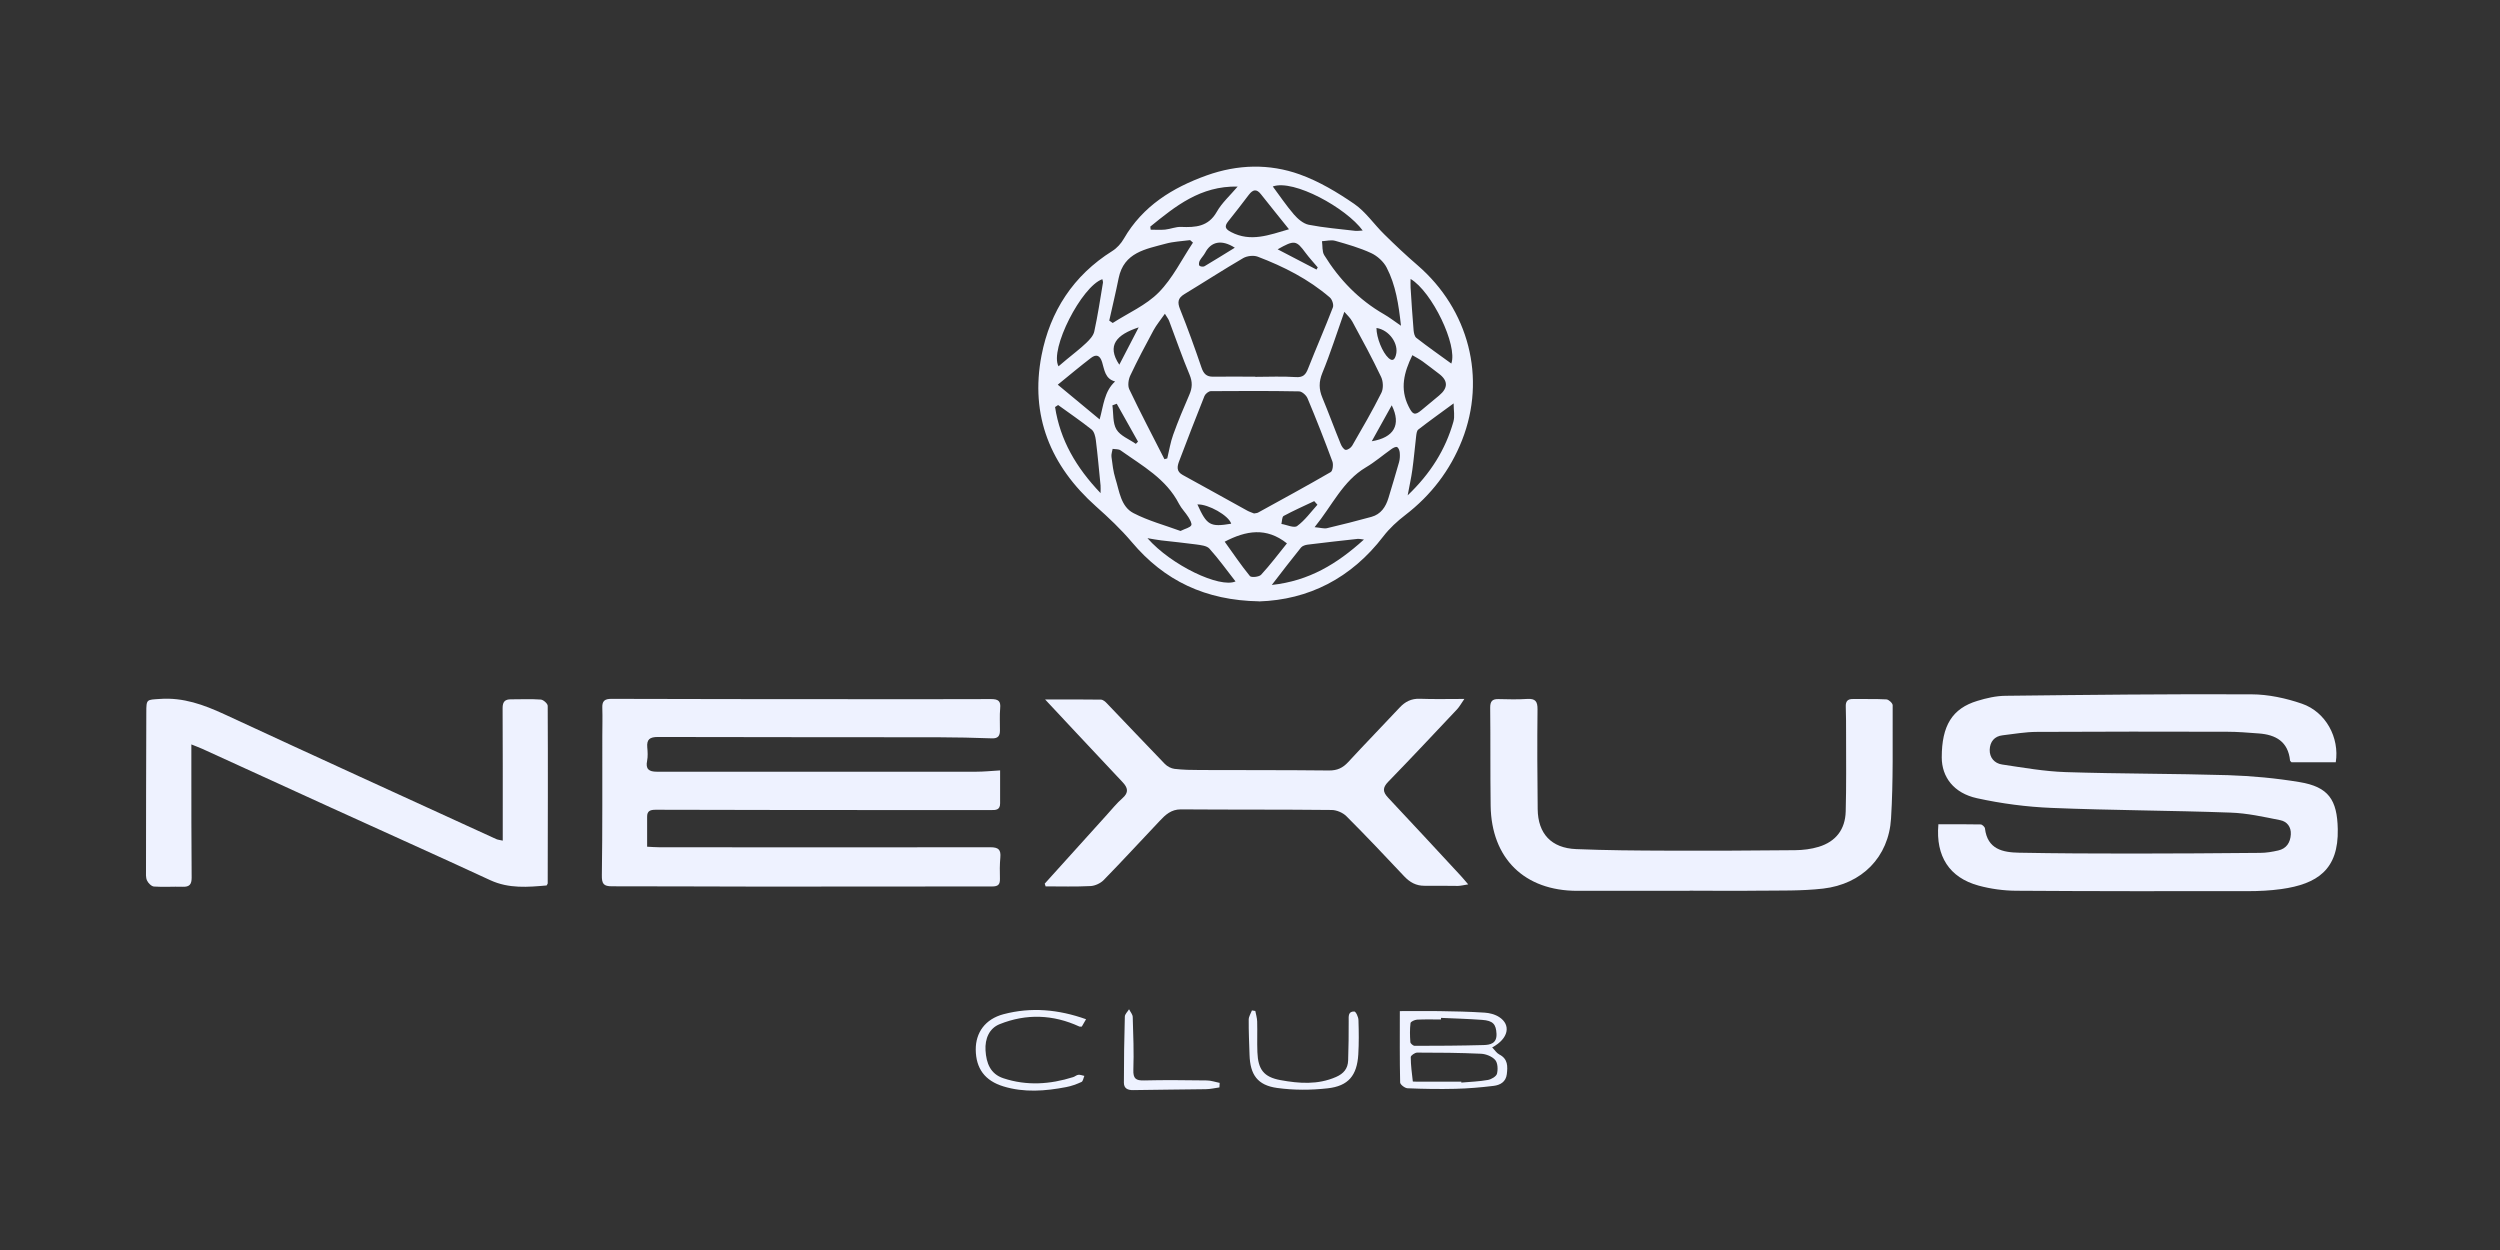
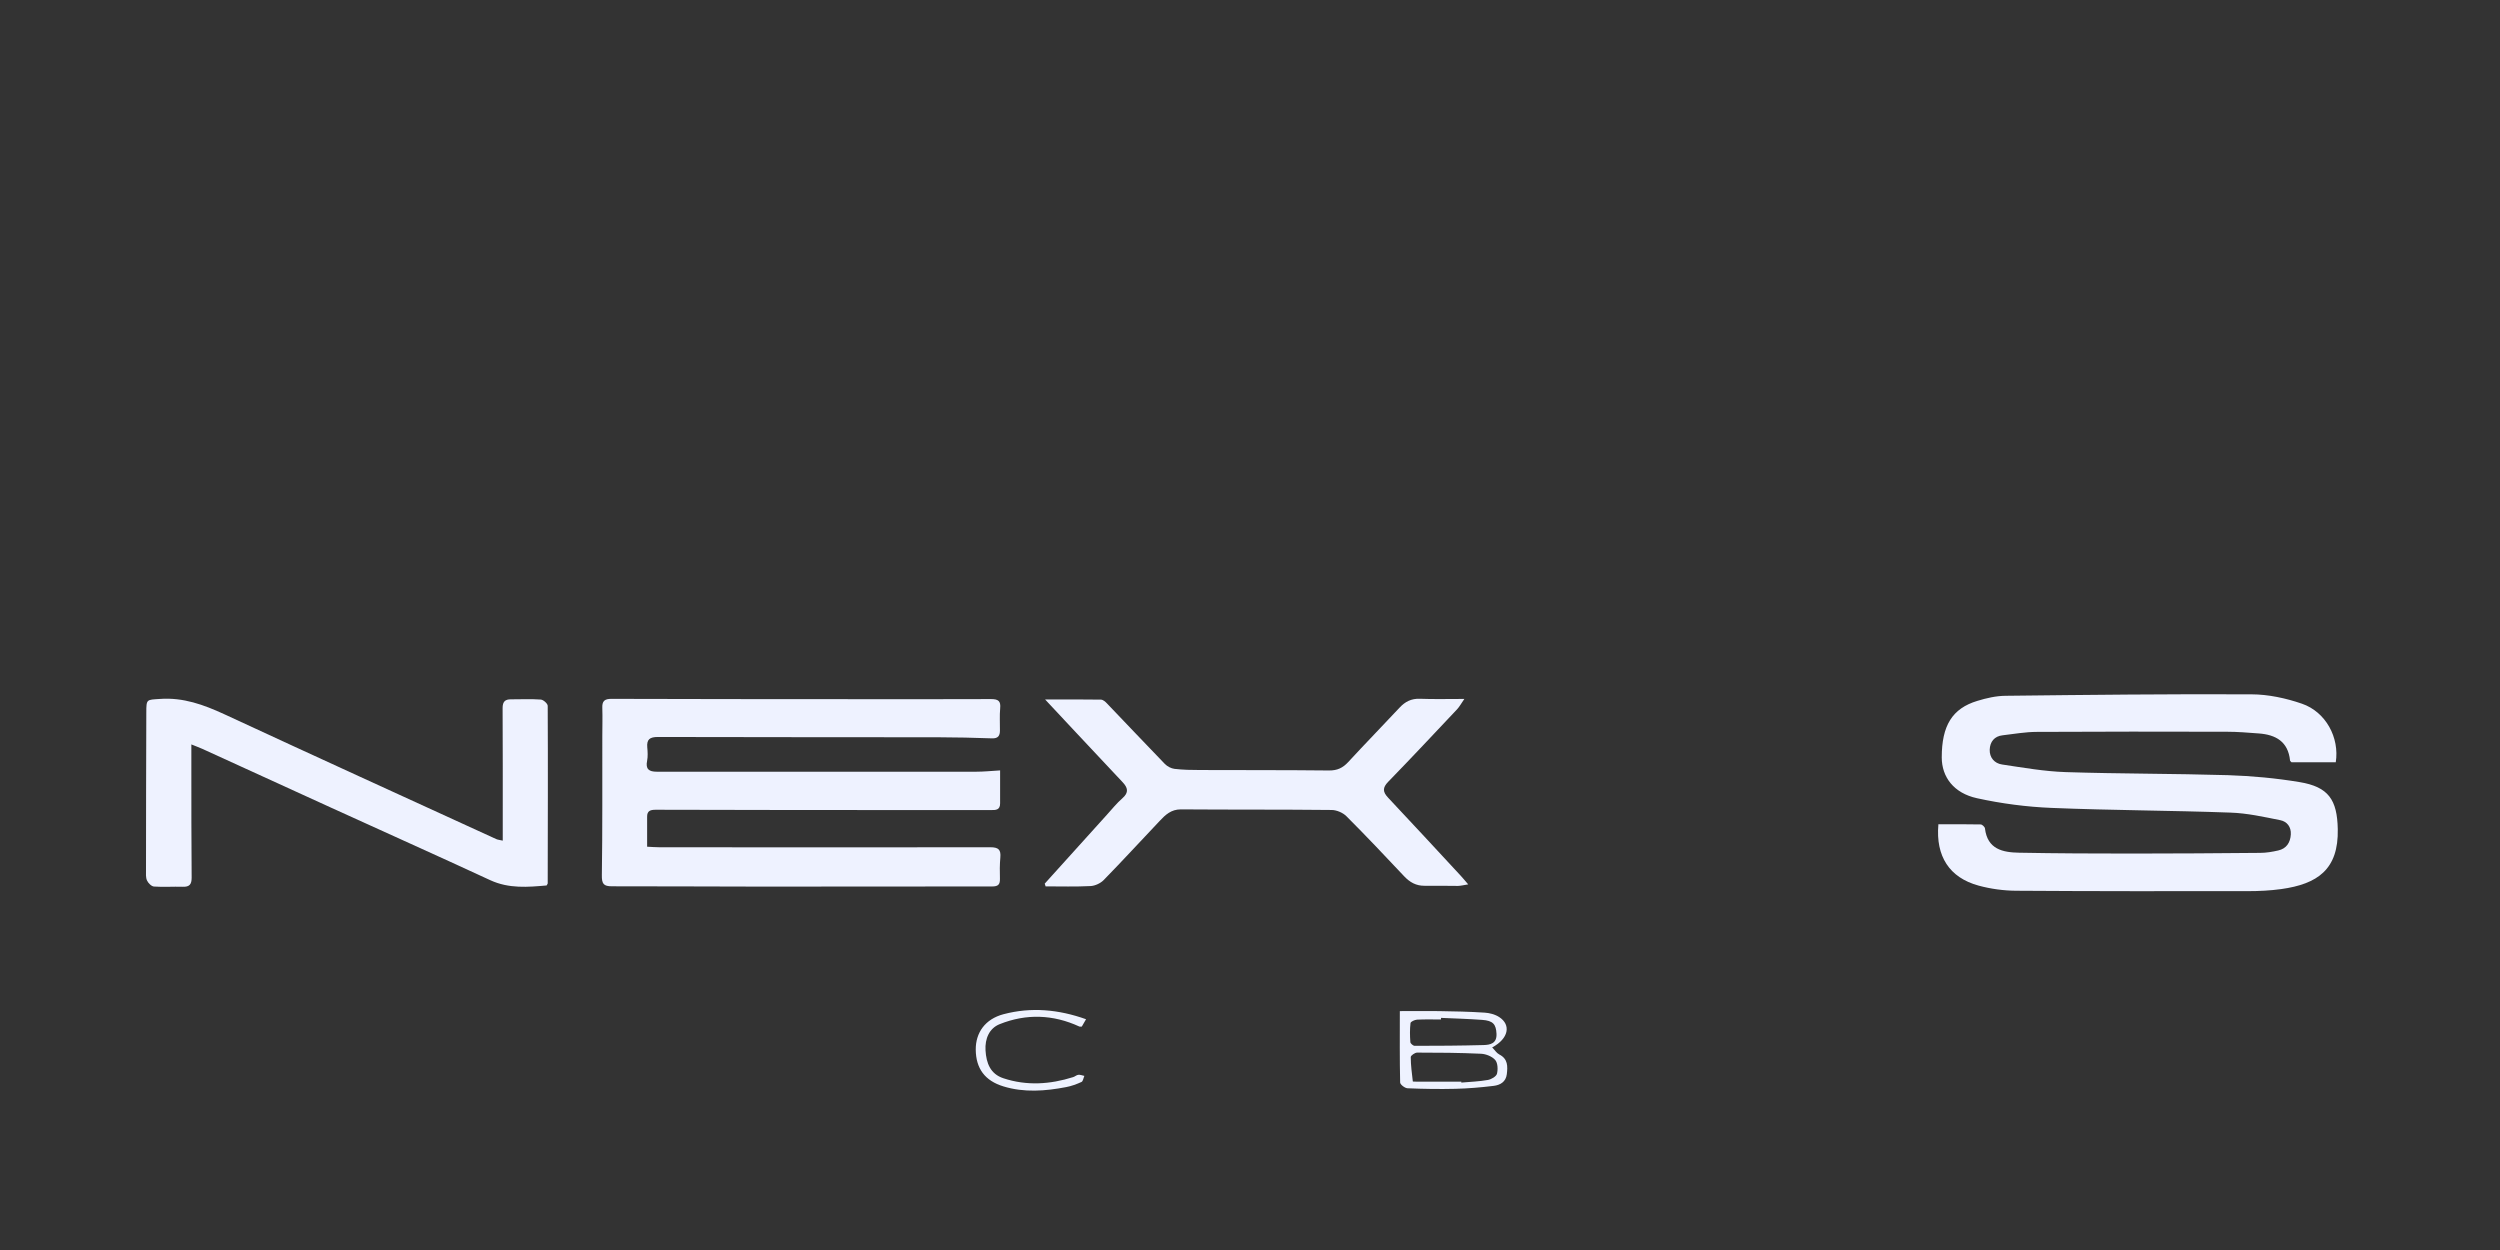
<svg xmlns="http://www.w3.org/2000/svg" width="120" height="60" viewBox="0 0 120 60" fill="none">
  <rect x="0" y="0" width="120" height="60" fill="#333333" stroke="none" />
  <g clip-path="url(#clip0_1097_15070)">
-     <path d="M60.437 28.864C57.862 28.82 55.889 27.875 54.329 26.023C53.808 25.407 53.215 24.847 52.613 24.312C50.422 22.36 49.433 19.952 49.994 17.056C50.404 14.946 51.518 13.223 53.388 12.05C53.613 11.91 53.812 11.689 53.945 11.456C54.852 9.888 56.276 9.011 57.918 8.42C59.401 7.889 60.921 7.845 62.389 8.372C63.311 8.704 64.189 9.228 65 9.785C65.554 10.165 65.952 10.766 66.443 11.246C66.963 11.759 67.494 12.26 68.047 12.736C70.497 14.854 71.36 18.137 70.176 21.136C69.608 22.574 68.689 23.773 67.45 24.725C67.066 25.02 66.697 25.36 66.402 25.743C64.853 27.765 62.809 28.79 60.434 28.868L60.437 28.864ZM60.183 24.648C60.271 24.629 60.338 24.633 60.389 24.603C61.555 23.961 62.724 23.327 63.875 22.659C63.971 22.604 64.008 22.298 63.956 22.154C63.58 21.136 63.182 20.121 62.761 19.118C62.699 18.97 62.496 18.79 62.355 18.786C60.943 18.76 59.53 18.764 58.121 18.775C58.014 18.775 57.859 18.904 57.815 19.007C57.398 20.044 56.999 21.088 56.601 22.132C56.505 22.386 56.453 22.626 56.771 22.799C57.807 23.364 58.836 23.943 59.869 24.511C59.976 24.57 60.094 24.603 60.187 24.644L60.183 24.648ZM60.253 18.081V18.089C60.898 18.089 61.548 18.056 62.19 18.1C62.544 18.126 62.673 17.989 62.787 17.694C63.175 16.709 63.599 15.743 63.979 14.754C64.027 14.629 63.942 14.37 63.831 14.278C62.809 13.397 61.618 12.795 60.367 12.319C60.168 12.246 59.858 12.283 59.674 12.389C58.718 12.947 57.792 13.548 56.848 14.12C56.535 14.311 56.509 14.511 56.645 14.846C57.014 15.768 57.353 16.709 57.674 17.65C57.774 17.941 57.914 18.085 58.228 18.081C58.903 18.07 59.581 18.081 60.257 18.081H60.253ZM55.889 22.043C55.937 22.029 55.981 22.017 56.029 22.003C56.121 21.623 56.18 21.232 56.313 20.866C56.546 20.217 56.811 19.583 57.088 18.948C57.232 18.62 57.246 18.336 57.099 17.985C56.745 17.141 56.446 16.27 56.121 15.411C56.088 15.318 56.022 15.237 55.915 15.06C55.705 15.363 55.509 15.595 55.369 15.853C54.981 16.569 54.602 17.288 54.255 18.022C54.163 18.214 54.122 18.513 54.207 18.69C54.745 19.819 55.325 20.925 55.893 22.04L55.889 22.043ZM64.528 14.968C64.167 15.982 63.861 16.96 63.473 17.901C63.3 18.325 63.304 18.683 63.473 19.088C63.779 19.826 64.052 20.575 64.355 21.313C64.399 21.424 64.502 21.582 64.591 21.593C64.687 21.604 64.846 21.494 64.904 21.394C65.388 20.557 65.875 19.719 66.306 18.856C66.41 18.649 66.395 18.303 66.291 18.089C65.864 17.189 65.388 16.311 64.912 15.437C64.816 15.256 64.65 15.112 64.532 14.972L64.528 14.968ZM63.101 25.304C63.407 25.334 63.562 25.385 63.698 25.352C64.41 25.183 65.122 25.005 65.827 24.81C66.284 24.684 66.517 24.33 66.646 23.902C66.819 23.331 66.992 22.759 67.155 22.183C67.195 22.04 67.203 21.877 67.188 21.726C67.181 21.63 67.133 21.497 67.059 21.46C67 21.431 66.871 21.497 66.793 21.553C66.38 21.844 65.993 22.18 65.561 22.434C64.451 23.095 63.956 24.253 63.101 25.304ZM67.247 15.639C67.136 14.618 66.996 13.684 66.557 12.839C66.41 12.556 66.111 12.286 65.819 12.15C65.27 11.895 64.676 11.726 64.089 11.559C63.894 11.504 63.665 11.567 63.455 11.578C63.488 11.803 63.455 12.069 63.562 12.246C64.288 13.419 65.222 14.389 66.428 15.082C66.679 15.226 66.908 15.403 67.247 15.636V15.639ZM57.261 11.644C57.217 11.604 57.169 11.563 57.125 11.526C56.734 11.578 56.332 11.593 55.955 11.696C55 11.958 53.945 12.109 53.694 13.356C53.558 14.035 53.395 14.71 53.244 15.389C53.299 15.425 53.355 15.466 53.41 15.503C54.155 15.023 55.015 14.651 55.62 14.035C56.287 13.36 56.723 12.456 57.258 11.652L57.261 11.644ZM56.667 25.485C56.918 25.363 57.11 25.33 57.18 25.216C57.228 25.142 57.117 24.943 57.044 24.825C56.907 24.603 56.712 24.415 56.593 24.186C55.977 22.98 54.83 22.36 53.79 21.619C53.694 21.549 53.535 21.567 53.406 21.545C53.384 21.674 53.333 21.807 53.351 21.933C53.395 22.279 53.436 22.637 53.539 22.969C53.731 23.574 53.794 24.312 54.406 24.629C55.125 25.002 55.929 25.216 56.66 25.485H56.667ZM61.094 8.951C61.433 9.409 61.747 9.874 62.108 10.294C62.293 10.508 62.558 10.737 62.82 10.789C63.551 10.932 64.303 10.991 65.045 11.08C65.152 11.091 65.259 11.073 65.41 11.065C64.617 9.981 62.094 8.59 61.094 8.951ZM69.781 19.358C69.147 19.823 68.605 20.21 68.077 20.619C68.003 20.678 67.988 20.833 67.974 20.948C67.911 21.479 67.867 22.014 67.793 22.545C67.741 22.925 67.656 23.297 67.568 23.777C68.667 22.726 69.383 21.582 69.763 20.243C69.837 19.985 69.774 19.69 69.774 19.358H69.781ZM52.783 20.129C52.971 19.461 53.001 18.793 53.524 18.31C53.041 18.185 53.012 17.746 52.901 17.384C52.798 17.049 52.617 16.989 52.366 17.181C51.85 17.576 51.348 17.997 50.773 18.465C51.473 19.048 52.115 19.579 52.783 20.132V20.129ZM52.916 13.4C51.92 13.74 50.367 16.776 50.809 17.583C50.942 17.473 51.064 17.369 51.189 17.262C51.507 16.997 51.835 16.75 52.134 16.466C52.296 16.311 52.48 16.119 52.525 15.912C52.694 15.138 52.812 14.352 52.942 13.57C52.949 13.518 52.923 13.456 52.912 13.397L52.916 13.4ZM55.214 10.877C55.221 10.925 55.225 10.977 55.232 11.025C55.465 11.025 55.697 11.043 55.926 11.021C56.184 10.995 56.439 10.881 56.689 10.892C57.383 10.921 57.999 10.884 58.405 10.169C58.645 9.741 59.032 9.398 59.408 8.955C57.615 8.918 56.416 9.903 55.214 10.877ZM61.869 11.002C61.404 10.42 60.961 9.877 60.529 9.328C60.316 9.055 60.142 9.092 59.947 9.346C59.622 9.774 59.297 10.198 58.958 10.619C58.759 10.866 58.807 10.991 59.091 11.139C60.035 11.633 60.917 11.279 61.865 11.006L61.869 11.002ZM65.469 25.898C65.296 25.876 65.237 25.861 65.181 25.865C64.377 25.953 63.573 26.042 62.772 26.142C62.658 26.156 62.514 26.201 62.448 26.282C61.994 26.842 61.559 27.414 61.046 28.078C62.839 27.883 64.178 27.067 65.469 25.898ZM50.787 19.443C50.739 19.476 50.691 19.505 50.643 19.538C50.887 21.121 51.651 22.438 52.827 23.67C52.827 23.478 52.835 23.39 52.827 23.305C52.753 22.574 52.691 21.844 52.599 21.117C52.576 20.944 52.521 20.719 52.399 20.619C51.879 20.206 51.326 19.83 50.787 19.439V19.443ZM67.708 13.389C67.708 13.544 67.701 13.673 67.708 13.802C67.752 14.485 67.793 15.167 67.852 15.846C67.863 15.975 67.896 16.148 67.985 16.218C68.531 16.643 69.099 17.041 69.663 17.451C69.977 16.584 68.737 13.998 67.708 13.389ZM61.773 26.082C60.784 25.297 59.814 25.466 58.785 26.001C59.187 26.558 59.567 27.127 59.995 27.65C60.061 27.732 60.434 27.695 60.533 27.588C60.965 27.119 61.352 26.606 61.773 26.082ZM55.077 25.832C56.225 27.138 58.549 28.241 59.305 27.909C58.888 27.374 58.497 26.828 58.051 26.333C57.925 26.193 57.641 26.167 57.423 26.134C56.863 26.057 56.302 26.005 55.741 25.939C55.52 25.913 55.299 25.869 55.077 25.832ZM67.793 17.049C67.391 17.875 67.188 18.653 67.609 19.502C67.804 19.896 67.904 19.963 68.228 19.69C68.508 19.454 68.793 19.221 69.077 18.985C69.517 18.619 69.512 18.268 69.062 17.934C68.804 17.742 68.553 17.539 68.291 17.351C68.136 17.24 67.963 17.148 67.793 17.049ZM63.237 24.227C63.185 24.168 63.134 24.109 63.082 24.054C62.592 24.286 62.094 24.507 61.614 24.766C61.533 24.81 61.54 25.02 61.507 25.149C61.765 25.19 62.116 25.36 62.263 25.249C62.636 24.976 62.92 24.578 63.237 24.227ZM53.727 17.506C54.067 16.853 54.362 16.285 54.657 15.713C53.594 16.064 53.108 16.576 53.727 17.506ZM61.323 11.965L63.193 12.939L63.252 12.836C63.056 12.603 62.85 12.382 62.669 12.139C62.219 11.53 62.138 11.508 61.323 11.969V11.965ZM59.268 11.888C58.626 11.478 58.124 11.6 57.844 12.139C57.774 12.271 57.656 12.382 57.586 12.515C57.549 12.581 57.534 12.714 57.571 12.751C57.619 12.799 57.755 12.817 57.815 12.78C58.283 12.504 58.744 12.212 59.268 11.892V11.888ZM53.602 19.38C53.532 19.406 53.465 19.431 53.395 19.457C53.451 19.848 53.403 20.306 53.591 20.616C53.775 20.922 54.2 21.08 54.52 21.305C54.554 21.269 54.59 21.235 54.624 21.198C54.284 20.59 53.945 19.985 53.602 19.376V19.38ZM66.804 19.454C66.461 20.073 66.166 20.601 65.845 21.18C66.908 21.003 67.269 20.398 66.804 19.454ZM59.098 25.138C58.98 24.744 57.995 24.19 57.475 24.212C57.929 25.216 58.084 25.308 59.098 25.138ZM66.07 15.743C66.07 16.211 66.358 16.923 66.653 17.189C66.86 17.373 66.948 17.24 67.004 17.045C67.158 16.503 66.679 15.831 66.07 15.743Z" fill="#EEF2FF" />
    <path d="M48.005 36.983C48.005 37.559 48.005 38.06 48.005 38.566C48.005 38.886 47.791 38.886 47.566 38.883C46.212 38.883 44.862 38.883 43.508 38.883C39.498 38.883 35.488 38.879 31.479 38.868C31.22 38.868 31.058 38.916 31.062 39.207C31.062 39.665 31.062 40.126 31.062 40.642C31.25 40.65 31.442 40.668 31.634 40.668C36.934 40.672 42.235 40.679 47.536 40.668C47.935 40.668 48.049 40.79 48.016 41.163C47.986 41.498 47.986 41.838 47.997 42.177C48.005 42.454 47.913 42.55 47.625 42.55C43.921 42.55 40.221 42.557 36.518 42.557C34.138 42.557 31.755 42.538 29.376 42.542C28.974 42.542 28.882 42.428 28.889 42.007C28.922 39.779 28.907 37.551 28.911 35.323C28.911 34.877 28.926 34.43 28.911 33.988C28.896 33.648 29.018 33.541 29.365 33.545C33.175 33.56 36.986 33.556 40.797 33.56C43.054 33.56 45.316 33.567 47.573 33.556C47.916 33.556 48.045 33.648 48.008 34.002C47.975 34.353 48.001 34.707 47.997 35.061C47.997 35.312 47.913 35.452 47.614 35.441C46.754 35.408 45.895 35.393 45.035 35.389C40.55 35.382 36.064 35.389 31.575 35.375C31.191 35.375 31.036 35.489 31.069 35.873C31.088 36.087 31.102 36.308 31.062 36.514C30.977 36.92 31.154 37.042 31.523 37.042C36.639 37.042 41.756 37.042 46.872 37.042C47.223 37.042 47.573 37.005 48.008 36.979L48.005 36.983Z" fill="#EEF2FF" />
    <path d="M93.038 39.565C93.728 39.565 94.4 39.558 95.071 39.573C95.145 39.573 95.27 39.691 95.278 39.765C95.396 40.764 96.13 40.916 96.919 40.93C98.73 40.964 100.545 40.971 102.36 40.971C104.404 40.971 106.447 40.956 108.491 40.938C108.779 40.938 109.074 40.886 109.354 40.823C109.749 40.735 109.937 40.443 109.959 40.052C109.981 39.691 109.775 39.433 109.458 39.37C108.664 39.211 107.864 39.031 107.06 39.005C104.205 38.901 101.346 38.898 98.49 38.78C97.288 38.732 96.074 38.573 94.898 38.315C93.776 38.071 93.204 37.293 93.204 36.356C93.204 34.829 93.706 34.006 94.916 33.641C95.351 33.508 95.816 33.401 96.27 33.398C100.202 33.353 104.138 33.309 108.071 33.328C108.882 33.331 109.723 33.512 110.494 33.778C111.638 34.172 112.302 35.404 112.117 36.589H109.992C109.956 36.548 109.922 36.526 109.922 36.504C109.83 35.596 109.236 35.264 108.417 35.205C107.912 35.168 107.407 35.124 106.901 35.124C103.858 35.117 100.815 35.113 97.771 35.131C97.222 35.131 96.672 35.231 96.126 35.294C95.728 35.338 95.521 35.607 95.506 35.98C95.492 36.364 95.735 36.644 96.1 36.696C97.115 36.847 98.133 37.028 99.154 37.061C101.752 37.145 104.348 37.131 106.945 37.208C108.093 37.245 109.244 37.352 110.376 37.54C111.77 37.769 112.184 38.389 112.213 39.794C112.257 41.742 111.232 42.432 109.505 42.675C108.974 42.749 108.432 42.775 107.897 42.775C104.194 42.778 100.49 42.782 96.786 42.756C96.178 42.753 95.554 42.668 94.971 42.509C93.57 42.126 92.909 41.1 93.042 39.58L93.038 39.565Z" fill="#EEF2FF" />
    <path d="M9.185 35.726C9.185 36.179 9.185 36.53 9.185 36.88C9.185 38.632 9.185 40.385 9.199 42.133C9.199 42.454 9.092 42.576 8.771 42.565C8.31 42.55 7.849 42.587 7.392 42.554C7.27 42.546 7.112 42.388 7.056 42.262C6.99 42.118 7.008 41.93 7.008 41.764C7.008 39.245 7.016 36.725 7.023 34.206C7.023 33.545 7.038 33.593 7.676 33.549C8.794 33.468 9.775 33.826 10.767 34.283C15.109 36.297 19.465 38.282 23.815 40.274C23.892 40.311 23.988 40.315 24.132 40.351C24.132 40.078 24.132 39.842 24.132 39.606C24.132 37.732 24.136 35.858 24.125 33.984C24.125 33.678 24.246 33.564 24.53 33.568C25.006 33.568 25.486 33.545 25.958 33.579C26.08 33.586 26.29 33.774 26.29 33.881C26.305 36.722 26.294 39.566 26.29 42.406C26.29 42.421 26.275 42.432 26.238 42.502C25.342 42.58 24.431 42.664 23.531 42.248C20.996 41.074 18.451 39.935 15.909 38.776C13.844 37.836 11.778 36.891 9.716 35.947C9.568 35.88 9.413 35.825 9.188 35.733L9.185 35.726Z" fill="#EEF2FF" />
-     <path d="M81.105 42.76C79.309 42.76 77.509 42.76 75.712 42.76C73.171 42.76 71.584 41.203 71.551 38.666C71.529 37.098 71.547 35.53 71.529 33.962C71.529 33.656 71.636 33.549 71.927 33.556C72.389 33.568 72.85 33.579 73.311 33.549C73.694 33.527 73.805 33.663 73.801 34.047C73.783 35.644 73.79 37.242 73.809 38.843C73.823 40.019 74.465 40.709 75.657 40.757C77.099 40.816 78.545 40.827 79.988 40.831C82.046 40.838 84.108 40.831 86.166 40.809C86.546 40.805 86.937 40.757 87.299 40.647C88.121 40.396 88.572 39.813 88.594 38.946C88.627 37.718 88.612 36.489 88.612 35.257C88.612 34.811 88.612 34.368 88.597 33.922C88.586 33.667 88.682 33.549 88.941 33.553C89.479 33.56 90.018 33.542 90.552 33.571C90.659 33.579 90.848 33.752 90.848 33.852C90.84 35.663 90.881 37.478 90.77 39.285C90.659 41.141 89.372 42.439 87.505 42.653C86.473 42.771 85.421 42.742 84.377 42.753C83.285 42.768 82.194 42.753 81.105 42.753V42.76Z" fill="#EEF2FF" />
    <path d="M50.141 42.421C51.133 41.318 52.129 40.215 53.125 39.115C53.372 38.842 53.605 38.551 53.881 38.311C54.198 38.031 54.132 37.806 53.881 37.54C53.132 36.747 52.387 35.95 51.642 35.154C51.177 34.656 50.709 34.158 50.166 33.575C51.137 33.575 51.992 33.567 52.845 33.582C52.944 33.582 53.062 33.685 53.14 33.77C54.066 34.733 54.98 35.707 55.91 36.666C56.028 36.788 56.216 36.887 56.379 36.906C56.788 36.954 57.205 36.961 57.618 36.961C59.676 36.968 61.735 36.961 63.793 36.983C64.184 36.987 64.453 36.861 64.712 36.581C65.523 35.7 66.361 34.844 67.18 33.966C67.449 33.678 67.744 33.527 68.15 33.541C68.821 33.567 69.496 33.549 70.289 33.549C70.134 33.774 70.053 33.925 69.939 34.047C68.843 35.209 67.751 36.378 66.637 37.522C66.353 37.813 66.368 38.012 66.633 38.293C67.803 39.536 68.957 40.786 70.116 42.037C70.219 42.148 70.315 42.266 70.474 42.45C70.263 42.483 70.123 42.52 69.983 42.524C69.444 42.524 68.909 42.509 68.371 42.517C67.973 42.52 67.674 42.35 67.404 42.066C66.49 41.093 65.571 40.122 64.627 39.178C64.457 39.008 64.155 38.879 63.915 38.879C61.502 38.853 59.09 38.868 56.681 38.85C56.216 38.85 55.943 39.108 55.67 39.399C54.77 40.347 53.889 41.31 52.977 42.243C52.826 42.398 52.564 42.52 52.347 42.531C51.627 42.568 50.908 42.546 50.189 42.546C50.174 42.502 50.163 42.461 50.148 42.417L50.141 42.421Z" fill="#EEF2FF" />
    <path d="M71.626 50.278C71.748 50.4 71.836 50.547 71.965 50.614C72.386 50.828 72.371 51.185 72.327 51.562C72.282 51.934 72.006 52.085 71.692 52.122C71.087 52.196 70.475 52.248 69.862 52.263C69.095 52.281 68.328 52.27 67.564 52.237C67.435 52.233 67.21 52.06 67.207 51.96C67.181 50.861 67.192 49.758 67.192 48.533C67.848 48.533 68.453 48.526 69.062 48.533C69.796 48.544 70.53 48.559 71.264 48.607C71.5 48.622 71.759 48.688 71.958 48.817C72.544 49.193 72.412 49.854 71.629 50.274L71.626 50.278ZM70.143 51.923C70.143 51.923 70.143 51.953 70.143 51.964C70.571 51.927 70.999 51.912 71.419 51.838C71.582 51.809 71.818 51.672 71.855 51.539C71.906 51.333 71.895 51.023 71.77 50.879C71.622 50.709 71.327 50.591 71.091 50.58C70.069 50.532 69.044 50.525 68.022 50.525C67.915 50.525 67.716 50.665 67.716 50.739C67.716 51.13 67.771 51.517 67.815 51.908C67.815 51.919 67.93 51.919 67.989 51.919C68.708 51.919 69.424 51.919 70.143 51.919V51.923ZM69.169 48.854V48.935C68.785 48.935 68.402 48.924 68.018 48.943C67.907 48.95 67.712 49.038 67.705 49.108C67.668 49.411 67.675 49.721 67.697 50.023C67.701 50.09 67.834 50.2 67.904 50.2C69.003 50.2 70.102 50.193 71.202 50.163C71.534 50.156 71.855 50.086 71.832 49.621C71.81 49.164 71.666 48.99 71.139 48.954C70.482 48.906 69.822 48.887 69.165 48.858L69.169 48.854Z" fill="#EEF2FF" />
    <path d="M52.13 48.924C52.038 49.083 51.978 49.186 51.927 49.275C51.868 49.275 51.835 49.286 51.812 49.275C50.551 48.692 49.26 48.648 47.983 49.16C47.486 49.359 47.272 49.854 47.305 50.418C47.342 51.031 47.537 51.551 48.164 51.757C49.282 52.126 50.4 52.052 51.51 51.702C51.599 51.676 51.672 51.599 51.761 51.591C51.853 51.58 51.953 51.624 52.049 51.643C52.004 51.742 51.986 51.901 51.912 51.934C51.68 52.041 51.429 52.133 51.174 52.181C50.171 52.373 49.16 52.451 48.168 52.148C47.268 51.875 46.844 51.281 46.836 50.385C46.829 49.566 47.29 48.913 48.172 48.681C49.492 48.334 50.802 48.448 52.133 48.924H52.13Z" fill="#EEF2FF" />
-     <path d="M60.255 48.526C60.288 48.696 60.34 48.865 60.344 49.035C60.358 49.526 60.336 50.016 60.355 50.507C60.388 51.329 60.654 51.698 61.465 51.846C62.354 52.008 63.254 52.078 64.128 51.695C64.494 51.536 64.7 51.292 64.711 50.898C64.73 50.271 64.741 49.644 64.737 49.016C64.737 48.791 64.7 48.544 65.006 48.552C65.08 48.552 65.202 48.814 65.206 48.961C65.224 49.511 65.231 50.068 65.198 50.617C65.135 51.621 64.726 52.13 63.723 52.24C62.926 52.329 62.099 52.333 61.303 52.222C60.362 52.093 60.008 51.588 59.978 50.639C59.96 50.075 59.934 49.507 59.938 48.943C59.938 48.795 60.038 48.648 60.093 48.5C60.144 48.507 60.2 48.518 60.251 48.526H60.255Z" fill="#EEF2FF" />
-     <path d="M58.532 52.196C58.315 52.226 58.101 52.278 57.883 52.281C56.718 52.3 55.548 52.303 54.383 52.325C54.121 52.329 53.947 52.237 53.947 51.971C53.947 50.913 53.962 49.854 53.992 48.799C53.992 48.681 54.124 48.563 54.194 48.445C54.257 48.57 54.368 48.692 54.371 48.817C54.397 49.662 54.431 50.507 54.401 51.352C54.386 51.776 54.523 51.872 54.921 51.861C55.921 51.835 56.92 51.85 57.916 51.861C58.127 51.861 58.333 51.938 58.544 51.979C58.54 52.053 58.536 52.123 58.532 52.196Z" fill="#EEF2FF" />
  </g>
  <defs>
    <clipPath id="clip0_1097_15070">
      <rect width="105.21" height="44.351" fill="white" transform="translate(7 8)" />
    </clipPath>
  </defs>
</svg>